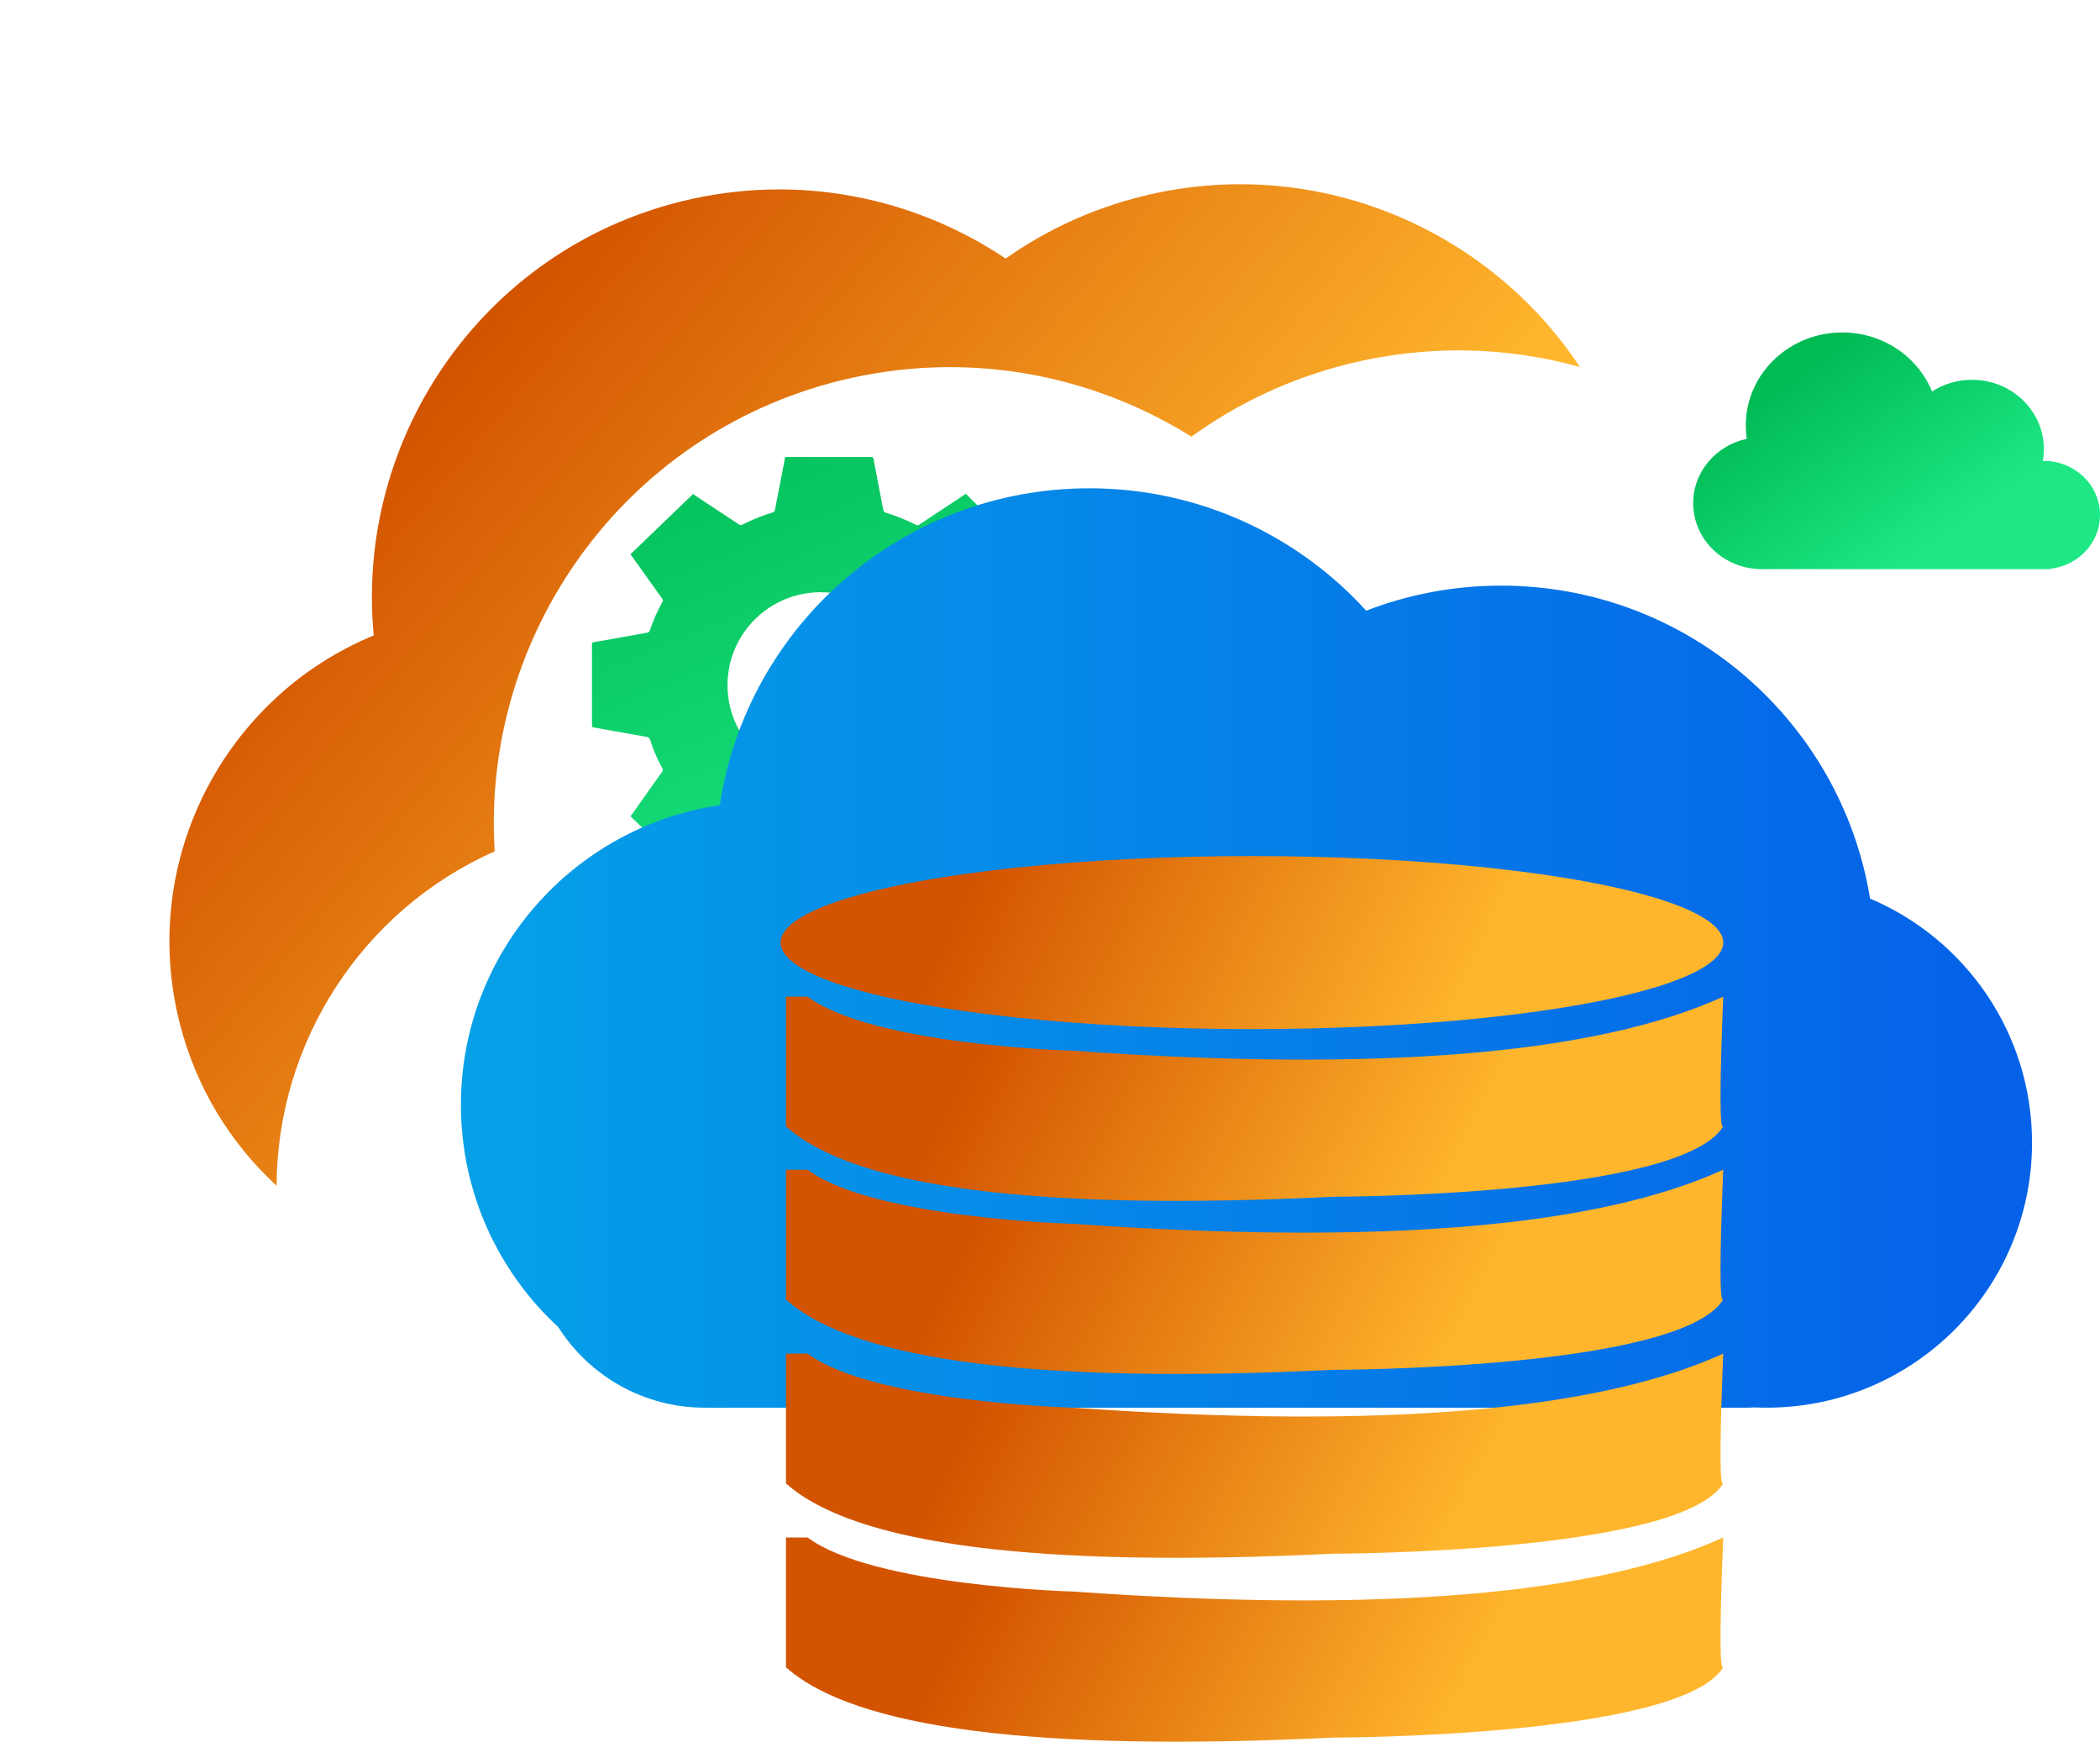
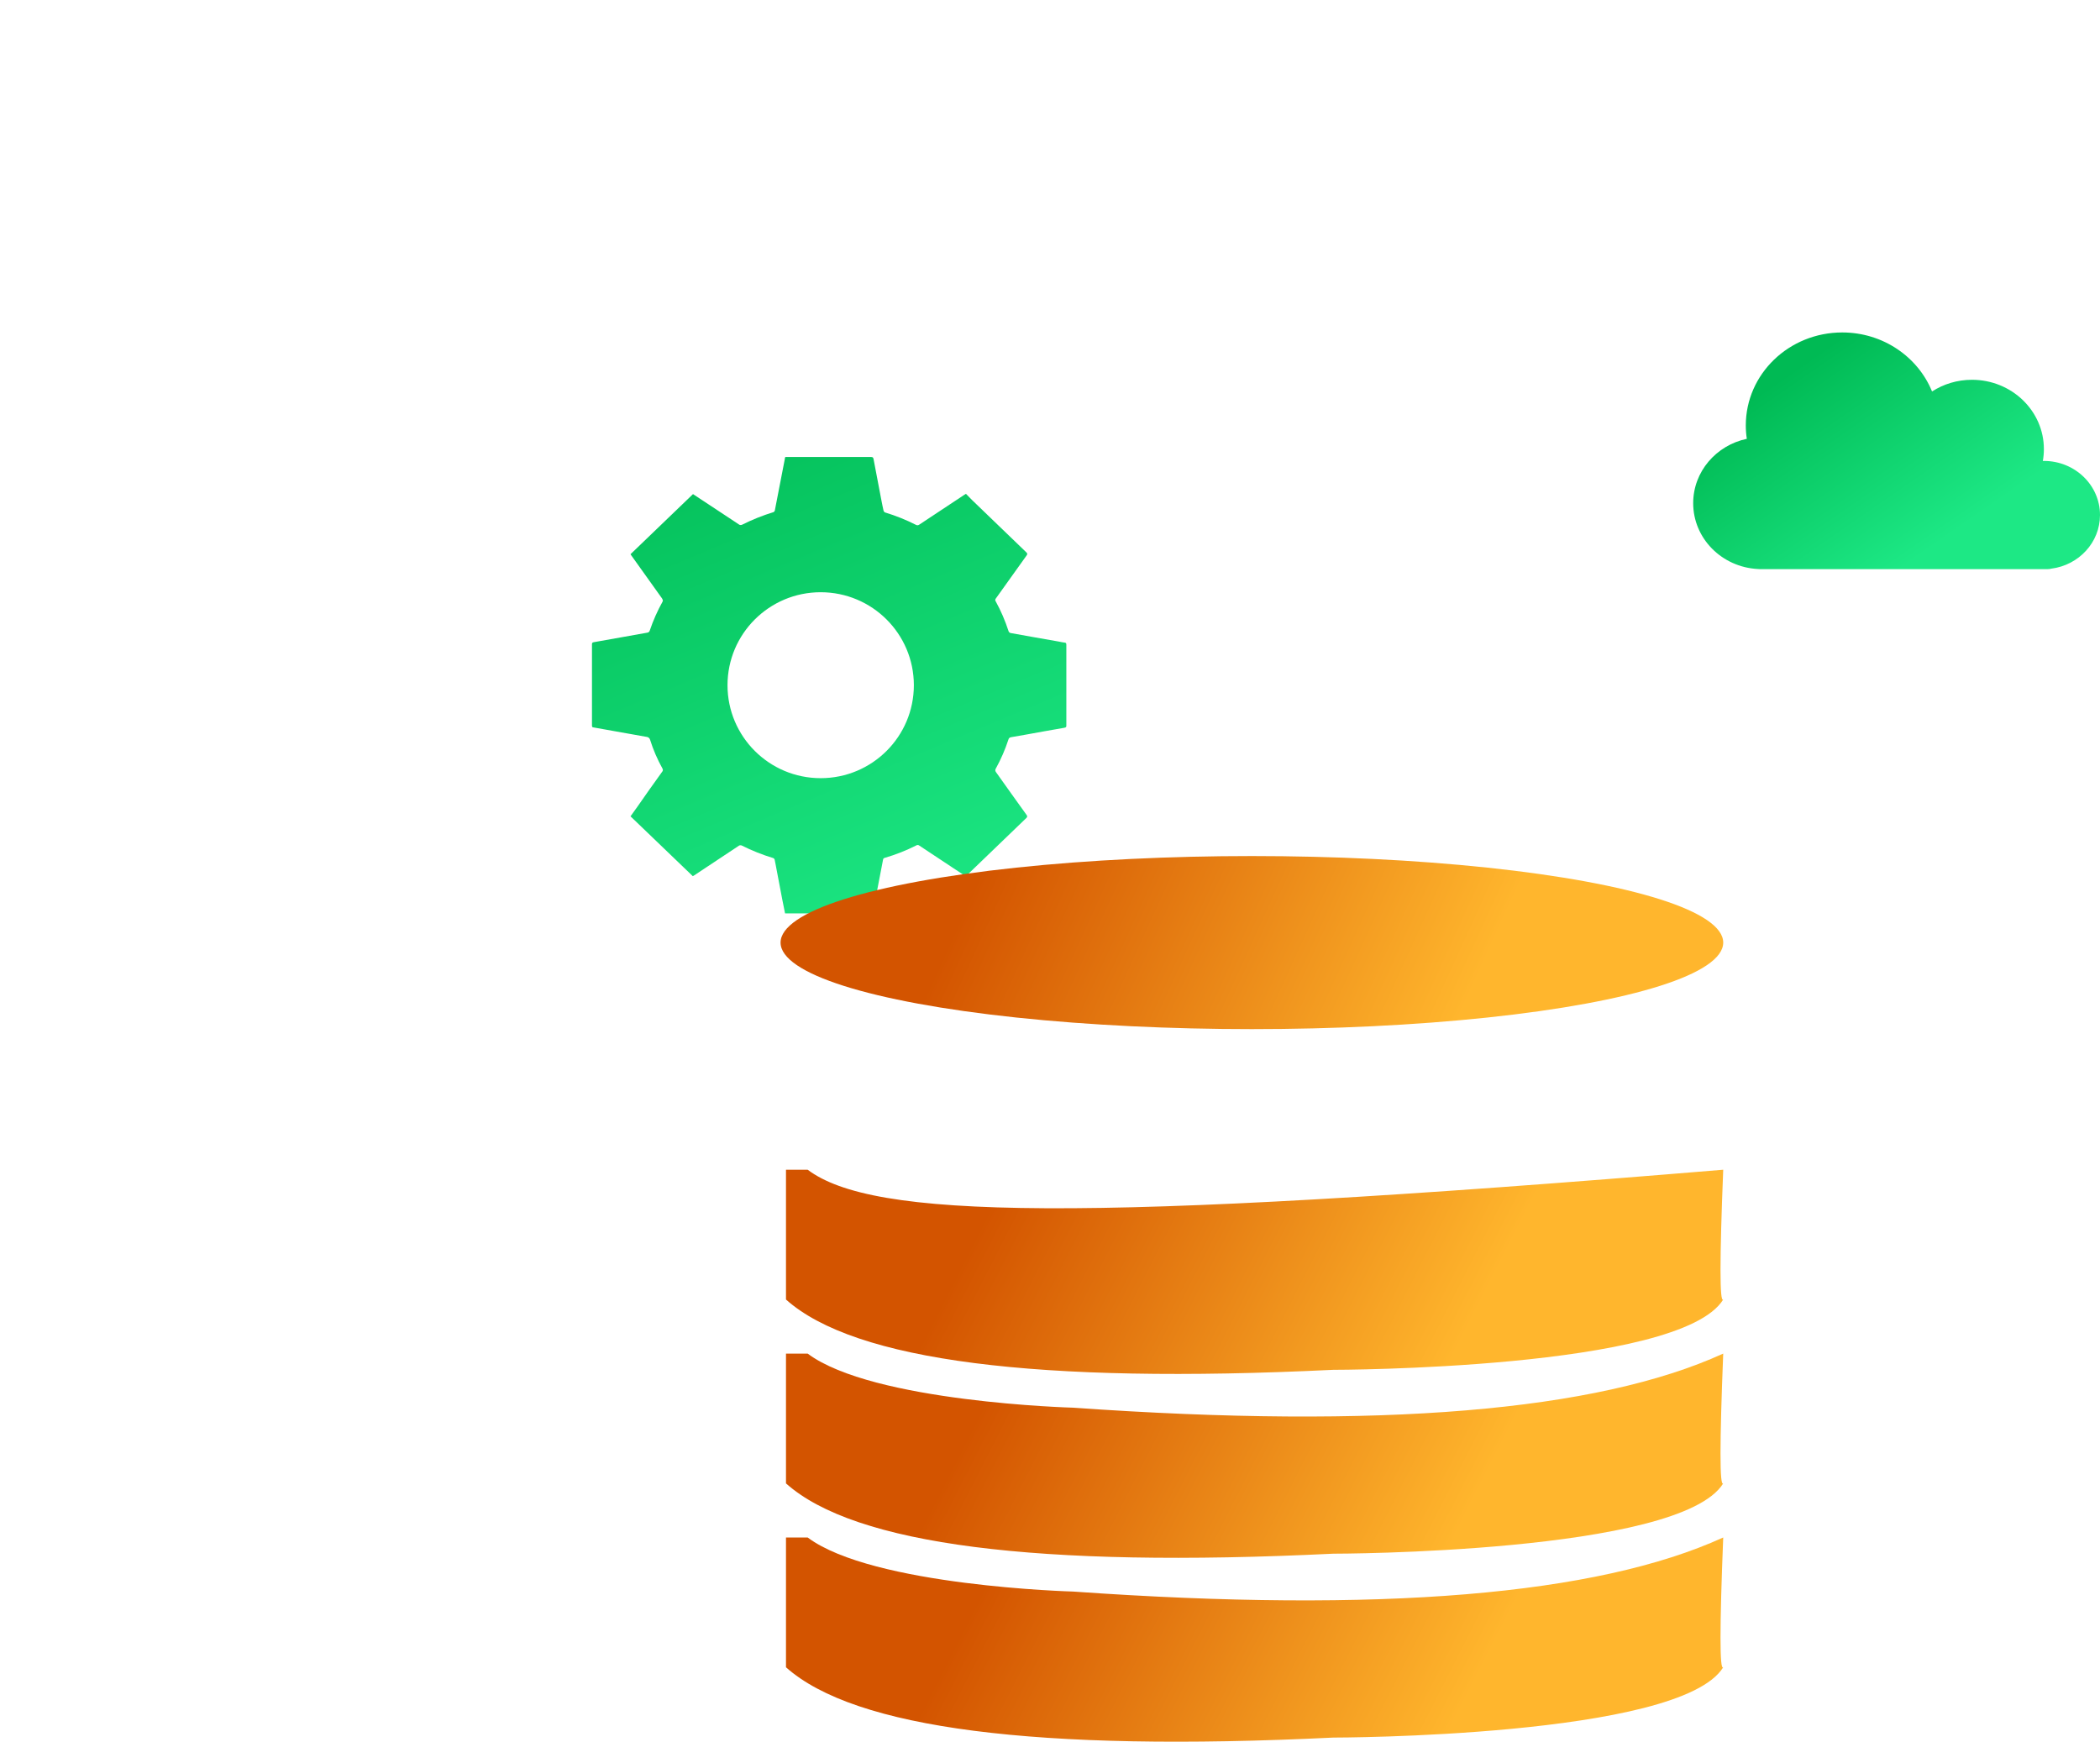
<svg xmlns="http://www.w3.org/2000/svg" width="129px" height="107px" viewBox="0 0 129 107" version="1.1">
  <title>Group</title>
  <defs>
    <linearGradient x1="18.278%" y1="-22.529%" x2="75.32%" y2="107.911%" id="linearGradient-1">
      <stop stop-color="#00BA54" offset="0%" />
      <stop stop-color="#1DE885" offset="100%" />
    </linearGradient>
    <linearGradient x1="-0.618%" y1="50%" x2="96.185%" y2="50%" id="linearGradient-2">
      <stop stop-color="#05A1E8" offset="0%" />
      <stop stop-color="#0562E8" offset="100%" />
    </linearGradient>
    <linearGradient x1="18.282%" y1="24.996%" x2="75.323%" y2="69.963%" id="linearGradient-3">
      <stop stop-color="#D35400" offset="0%" />
      <stop stop-color="#FFB62D" offset="100%" />
    </linearGradient>
    <linearGradient x1="18.282%" y1="46.28%" x2="75.323%" y2="52.97%" id="linearGradient-4">
      <stop stop-color="#D35400" offset="0%" />
      <stop stop-color="#FFB62D" offset="100%" />
    </linearGradient>
    <linearGradient x1="18.282%" y1="47.359%" x2="75.323%" y2="52.109%" id="linearGradient-5">
      <stop stop-color="#D35400" offset="0%" />
      <stop stop-color="#FFB62D" offset="100%" />
    </linearGradient>
    <linearGradient x1="18.278%" y1="23.484%" x2="75.32%" y2="71.171%" id="linearGradient-6">
      <stop stop-color="#00BA54" offset="0%" />
      <stop stop-color="#1DE885" offset="100%" />
    </linearGradient>
  </defs>
  <g id="Page-1" stroke="none" stroke-width="1" fill="none" fill-rule="evenodd">
    <g id="Artboard-Copy-6" transform="translate(9, -6)" fill-rule="nonzero">
      <g id="Group" transform="translate(-8, 6)">
        <path d="M52.51,28.075 C52.617,28.075 52.643,28.114 52.661,28.203 C52.82,29.054 52.986,29.905 53.148,30.76 C53.188,30.965 53.229,31.175 53.277,31.38 C53.292,31.426 53.326,31.464 53.372,31.483 C54.025,31.681 54.657,31.935 55.262,32.242 C55.33,32.284 55.419,32.276 55.479,32.224 C56.393,31.614 57.321,31.011 58.227,30.405 L58.338,30.338 C58.459,30.462 58.581,30.593 58.706,30.714 L62.043,33.93 C62.113,33.997 62.124,34.04 62.065,34.121 L60.168,36.774 C60.126,36.825 60.126,36.897 60.168,36.948 C60.485,37.528 60.746,38.134 60.949,38.76 C60.965,38.832 61.027,38.887 61.104,38.894 C62.084,39.065 63.064,39.249 64.051,39.416 C64.161,39.441 64.273,39.461 64.386,39.476 C64.489,39.476 64.504,39.529 64.504,39.618 L64.504,44.558 C64.504,44.65 64.504,44.689 64.379,44.71 C63.579,44.845 62.784,44.994 61.988,45.136 C61.697,45.189 61.406,45.242 61.115,45.288 C61.031,45.295 60.962,45.354 60.946,45.433 C60.746,46.046 60.489,46.64 60.176,47.207 C60.127,47.272 60.127,47.361 60.176,47.426 C60.806,48.302 61.428,49.199 62.058,50.061 C62.113,50.136 62.113,50.178 62.058,50.242 L58.397,53.767 L58.319,53.831 L57.549,53.324 L55.461,51.941 C55.407,51.902 55.334,51.902 55.28,51.941 C54.666,52.251 54.022,52.505 53.358,52.699 C53.294,52.707 53.245,52.758 53.243,52.82 C53.089,53.636 52.932,54.451 52.772,55.267 C52.725,55.543 52.675,55.826 52.621,56.114 L47.225,56.114 L47.048,55.231 C46.923,54.582 46.801,53.933 46.679,53.288 C46.646,53.125 46.621,52.965 46.584,52.806 C46.572,52.767 46.544,52.735 46.506,52.717 C45.837,52.516 45.187,52.257 44.565,51.944 C44.515,51.923 44.457,51.923 44.407,51.944 L41.644,53.777 L41.559,53.827 L37.732,50.15 C37.872,49.958 38.02,49.749 38.167,49.543 C38.658,48.834 39.16,48.125 39.673,47.416 C39.726,47.362 39.735,47.281 39.696,47.217 C39.381,46.652 39.125,46.058 38.933,45.444 C38.906,45.343 38.813,45.271 38.705,45.267 L36.811,44.93 L35.463,44.689 C35.379,44.689 35.364,44.639 35.364,44.568 L35.364,39.582 C35.364,39.49 35.397,39.465 35.485,39.451 L38.749,38.87 C38.829,38.865 38.897,38.81 38.915,38.735 C39.121,38.124 39.383,37.532 39.699,36.965 C39.747,36.884 39.699,36.831 39.67,36.767 L37.78,34.121 C37.762,34.098 37.746,34.073 37.732,34.047 L41.57,30.355 L42.539,30.994 C43.165,31.409 43.792,31.827 44.421,32.238 C44.472,32.26 44.529,32.26 44.58,32.238 C45.198,31.928 45.842,31.669 46.506,31.465 C46.55,31.448 46.582,31.413 46.595,31.37 C46.805,30.306 47.007,29.242 47.214,28.178 C47.214,28.146 47.214,28.114 47.243,28.075 L52.51,28.075 Z M49.413,36.383 C46.252,36.383 43.69,38.94 43.69,42.095 C43.69,45.249 46.252,47.806 49.413,47.806 C52.575,47.806 55.137,45.249 55.137,42.095 C55.137,38.94 52.575,36.383 49.413,36.383 Z" id="Combined-Shape-Copy-25" fill="url(#linearGradient-1)" />
        <g id="Group-14">
-           <path d="M65.918,29.998 C72.66,29.998 78.723,32.898 82.923,37.517 C85.494,36.523 88.289,35.978 91.211,35.978 C102.632,35.978 112.105,44.302 113.876,55.205 C119.723,57.678 123.825,63.461 123.825,70.2 C123.825,79.191 116.524,86.48 107.518,86.48 C107.273,86.48 107.03,86.474 106.788,86.464 C106.588,86.474 106.386,86.48 106.183,86.48 L42.293,86.48 C38.508,86.48 35.184,84.506 33.295,81.531 C29.617,78.133 27.314,73.272 27.314,67.874 C27.314,58.526 34.219,50.788 43.215,49.467 C44.883,38.446 54.413,29.998 65.918,29.998 Z" id="Combined-Shape" fill="url(#linearGradient-2)" />
-           <path d="M47.044,10.504 C54.389,10.504 60.995,13.677 65.572,18.73 C68.374,17.644 71.42,17.048 74.604,17.048 C85.483,17.048 94.74,24.008 98.187,33.728 C94.118,31.421 89.417,30.104 84.408,30.104 C80.728,30.104 77.213,30.815 73.994,32.107 C68.901,26.828 61.757,23.545 53.849,23.545 C40.127,23.545 28.71,33.428 26.304,46.474 C17.532,48.005 10.5,54.612 8.336,63.163 C6.214,59.947 4.978,56.091 4.978,51.945 C4.978,41.717 12.503,33.251 22.305,31.806 C24.123,19.747 34.506,10.504 47.044,10.504 Z" id="Combined-Shape" fill="url(#linearGradient-3)" transform="translate(51.582, 36.833) rotate(-14) translate(-51.582, -36.833) " />
-           <path d="M47.282,61.229 L47.282,69.203 C51.497,72.968 62.701,74.408 80.894,73.522 C80.894,73.522 102.193,73.522 104.855,69.203 C104.633,69.424 104.633,66.767 104.855,61.229 C97.09,64.773 83.778,65.881 64.92,64.552 C64.92,64.552 52.607,64.219 48.613,61.229" id="Path-2" fill="url(#linearGradient-4)" />
-           <path d="M47.282,71.861 L47.282,79.835 C51.497,83.6 62.701,85.04 80.894,84.154 C80.894,84.154 102.193,84.154 104.855,79.835 C104.633,80.056 104.633,77.398 104.855,71.861 C97.09,75.405 83.778,76.512 64.92,75.183 C64.92,75.183 52.607,74.851 48.613,71.861" id="Path-2-Copy" fill="url(#linearGradient-4)" />
+           <path d="M47.282,71.861 L47.282,79.835 C51.497,83.6 62.701,85.04 80.894,84.154 C80.894,84.154 102.193,84.154 104.855,79.835 C104.633,80.056 104.633,77.398 104.855,71.861 C64.92,75.183 52.607,74.851 48.613,71.861" id="Path-2-Copy" fill="url(#linearGradient-4)" />
          <path d="M47.282,83.157 L47.282,91.131 C51.497,94.897 62.701,96.336 80.894,95.45 C80.894,95.45 102.193,95.45 104.855,91.131 C104.633,91.353 104.633,88.695 104.855,83.157 C97.09,86.701 83.778,87.809 64.92,86.48 C64.92,86.48 52.607,86.148 48.613,83.157" id="Path-2-Copy-2" fill="url(#linearGradient-4)" />
          <path d="M47.282,94.454 L47.282,102.428 C51.497,106.193 62.701,107.633 80.894,106.747 C80.894,106.747 102.193,106.747 104.855,102.428 C104.633,102.649 104.633,99.991 104.855,94.454 C97.09,97.998 83.778,99.105 64.92,97.776 C64.92,97.776 52.607,97.444 48.613,94.454" id="Path-2-Copy-3" fill="url(#linearGradient-4)" />
          <ellipse id="Oval" fill="url(#linearGradient-5)" cx="75.902" cy="57.907" rx="28.953" ry="5.316" />
        </g>
        <path d="M107.083,34.963 L106.984,34.957 C104.769,34.843 103.01,33.076 103.01,30.913 C103.01,28.976 104.42,27.357 106.305,26.958 C106.263,26.691 106.242,26.416 106.242,26.136 C106.242,22.982 108.894,20.424 112.166,20.424 C114.674,20.424 116.819,21.928 117.683,24.05 C118.382,23.597 119.227,23.332 120.135,23.332 C122.575,23.332 124.553,25.239 124.553,27.591 C124.553,27.84 124.531,28.084 124.489,28.321 L124.553,28.317 C126.457,28.317 128,29.805 128,31.64 C128,33.325 126.699,34.717 125.013,34.934 C124.942,34.953 124.867,34.963 124.789,34.963 L107.083,34.963 Z" id="Combined-Shape-Copy-2" fill="url(#linearGradient-6)" />
      </g>
    </g>
  </g>
</svg>